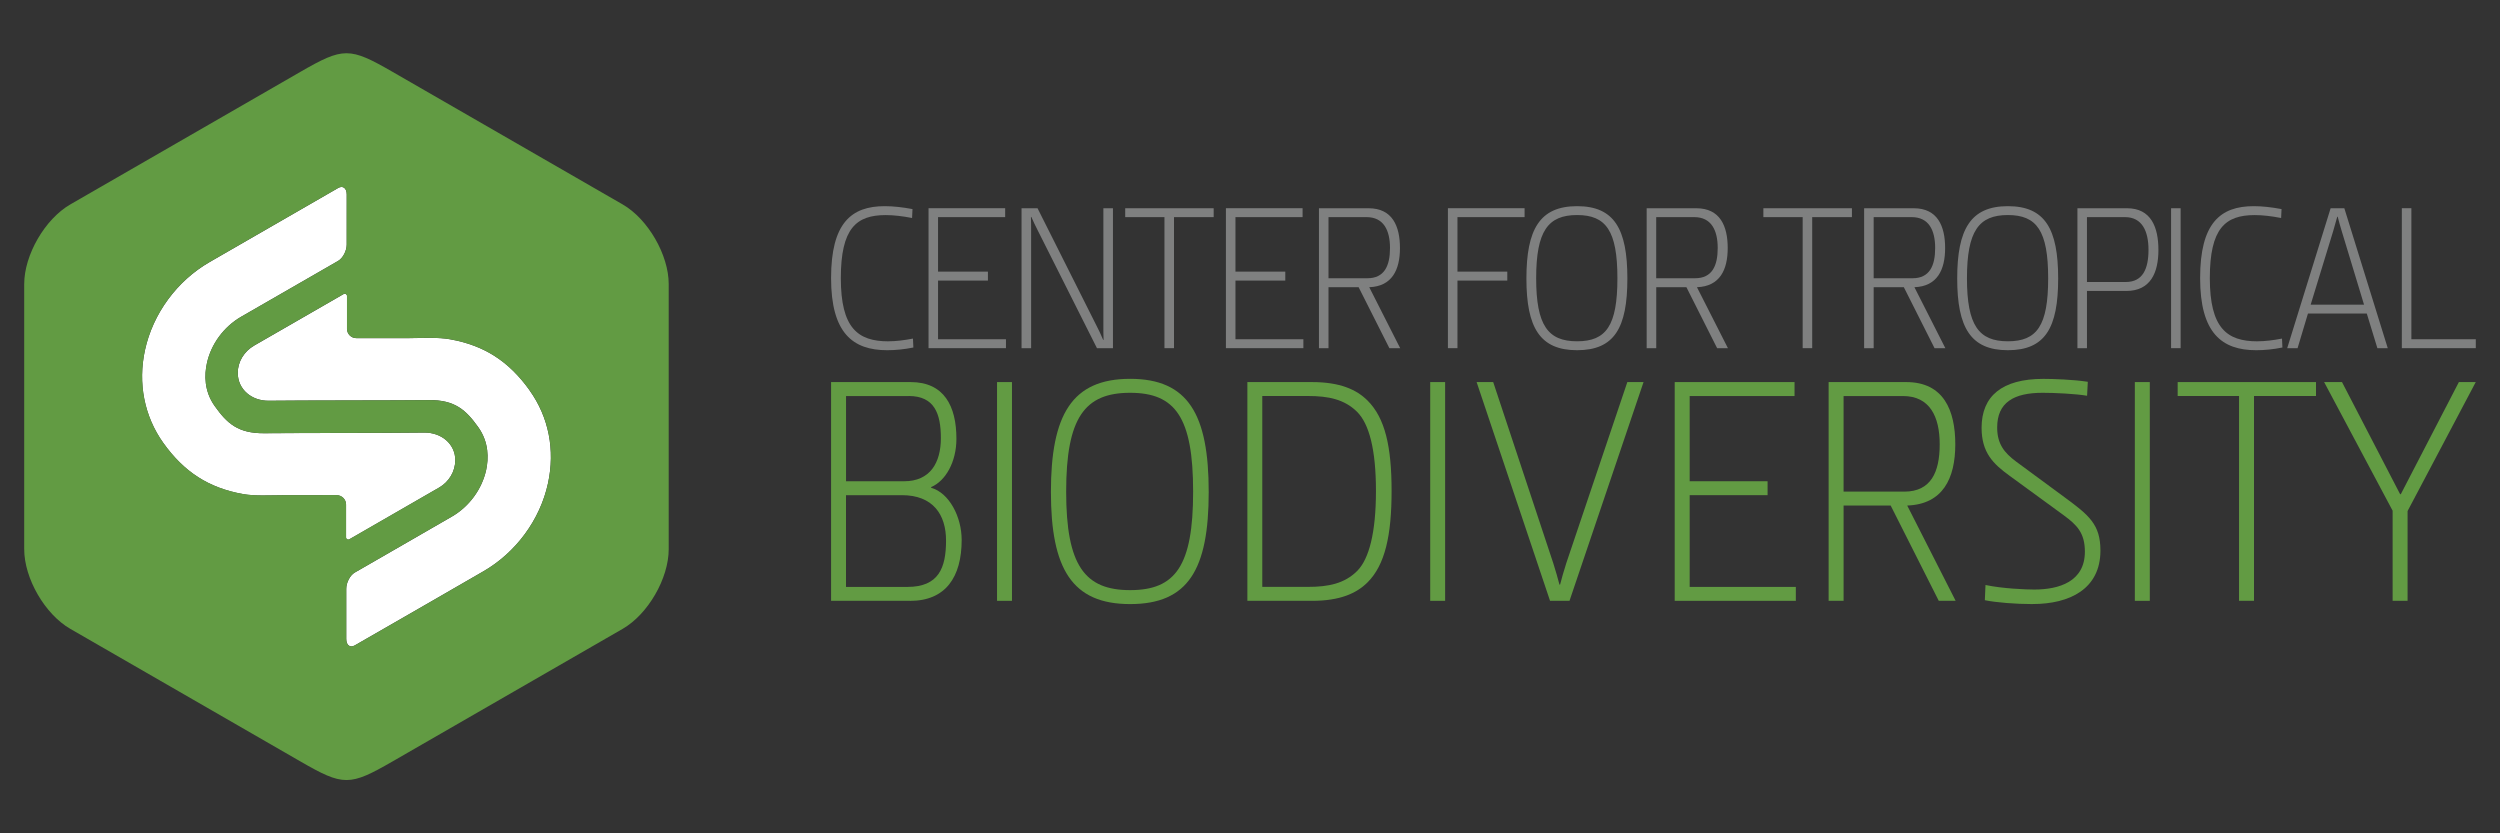
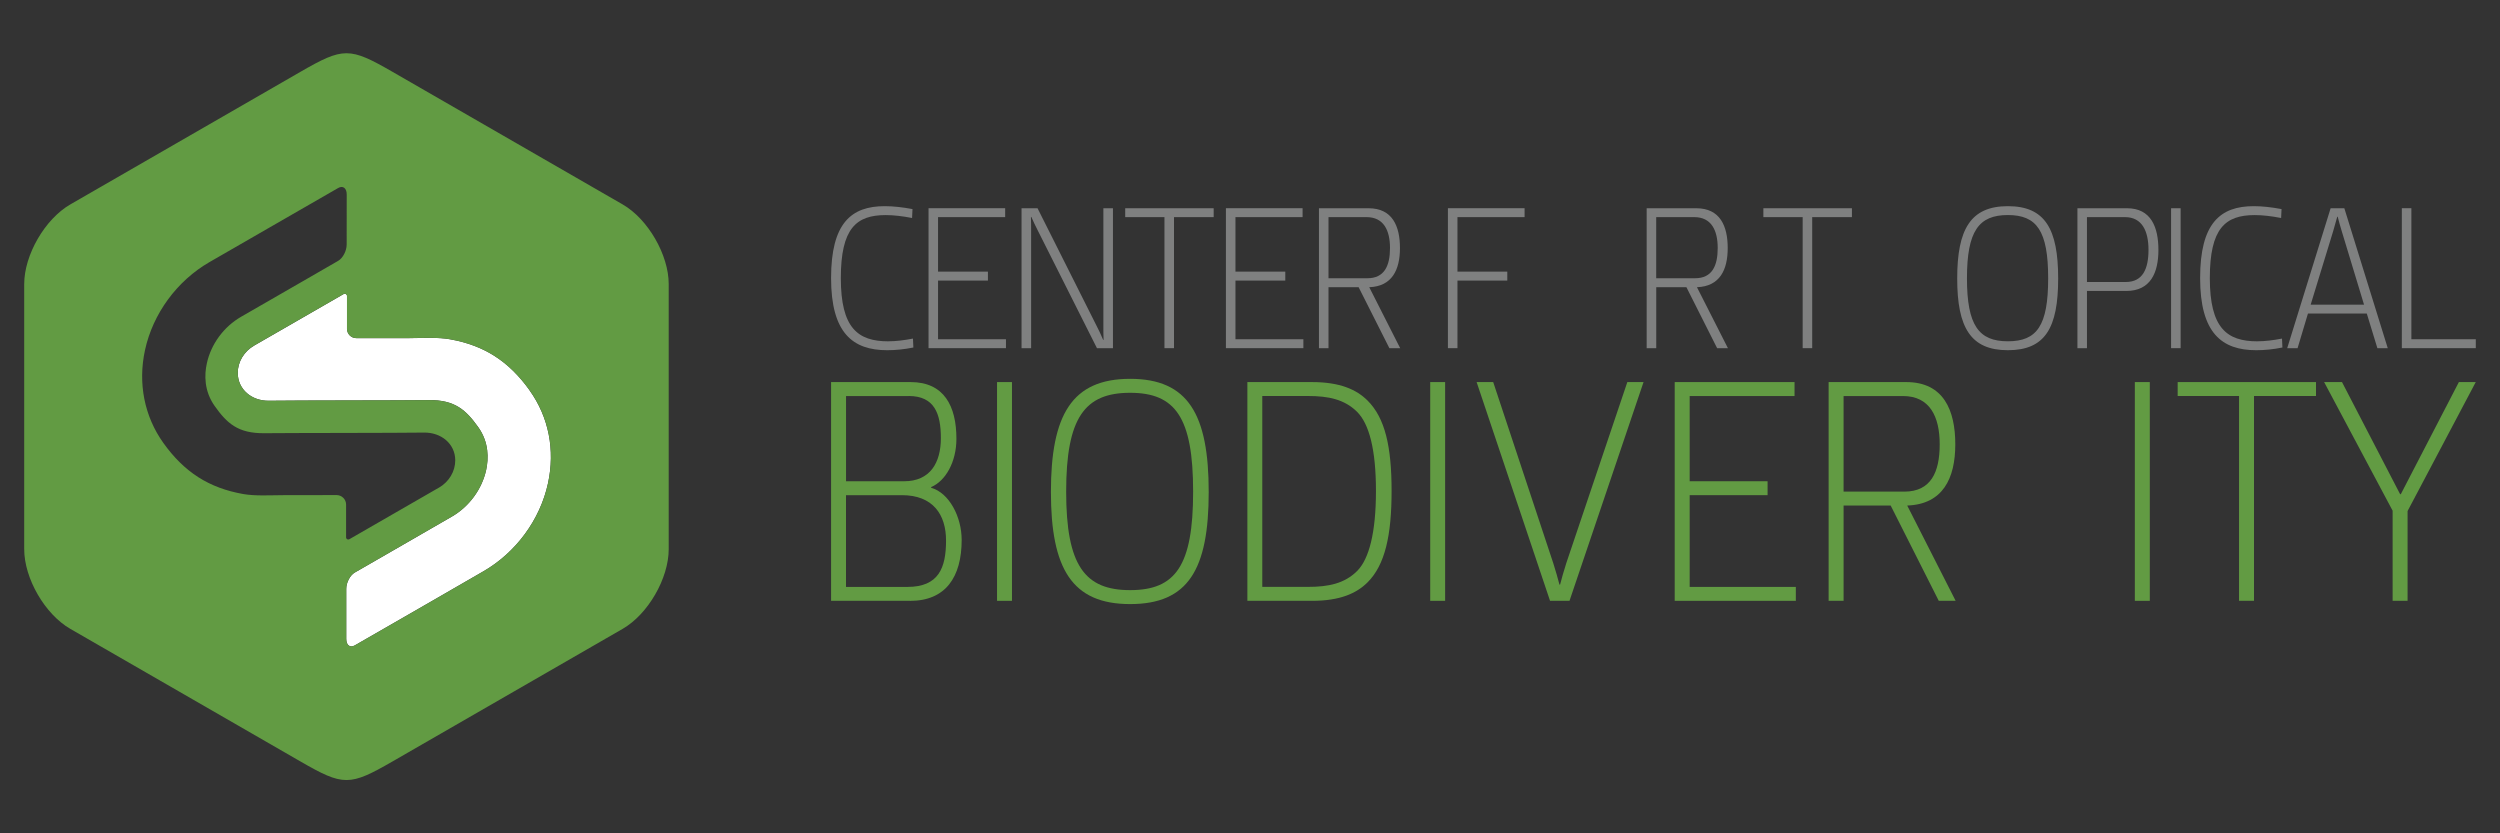
<svg xmlns="http://www.w3.org/2000/svg" version="1.1" viewBox="0 0 600 200">
  <rect x="0" y="0" width="600" height="200" fill="#333333" stroke="none" />
  <defs>
    <style> .cls-1 { fill: #7f8080; } .cls-2 { fill: #fff; } .cls-3 { fill: #629b43; } </style>
  </defs>
  <g>
    <g id="Layer_1">
      <g>
        <path class="cls-2" d="M127.11,93.71c4.58,6.38,6.14,14.31,4.41,22.27-1.89,8.74-7.69,16.63-15.51,21.14l-14.39,8.3c-2.21,1.25-14.29,8.21-16.46,9.47-1.15.66-2.06-.04-2.06-1.55,0-1.08,0-10.93,0-12.02,0-1.52.92-3.27,2.06-3.92,2.19-1.27,6.66-3.85,8.86-5.1l14.41-8.31c4.16-2.39,7.24-6.59,8.25-11.21.57-2.66.72-6.58-1.91-10.27-2.9-4.04-5.54-6.57-11.91-6.49-6.28.09-31.71.06-38.3.16-4.13.07-7.48-2.7-7.49-6.65-.03-2.66,1.49-5.18,3.94-6.6l21.46-12.36c.27-.14.58-.07.74.2.04.07.07.16.07.25v7.89c0,1.24,1,2.25,2.25,2.25h12.75c3.39-.03,6.89-.24,9.69.26,8.23,1.47,14.14,5.26,19.16,12.28" />
-         <path class="cls-2" d="M109.26,110.47c0,2.66-1.49,5.19-3.94,6.59l-21.47,12.37c-.25.16-.58.07-.73-.18-.05-.09-.07-.17-.07-.26v-7.89c0-1.24-1.01-2.25-2.26-2.25h0s-12.74,0-12.74,0c-3.4.02-6.89.23-9.69-.26-8.23-1.47-14.15-5.26-19.17-12.28-4.56-6.4-6.13-14.31-4.4-22.28,1.9-8.74,7.69-16.63,15.51-21.13l14.4-8.3c2.2-1.27,14.27-8.22,16.45-9.48,1.14-.66,2.06.04,2.06,1.55,0,1.08,0,10.94,0,12.03,0,1.51-.92,3.26-2.06,3.92-2.19,1.25-6.65,3.84-8.86,5.1l-14.4,8.29c-4.17,2.4-7.26,6.6-8.24,11.22-.58,2.66-.72,6.59,1.91,10.26,2.89,4.06,5.53,6.56,11.91,6.49,6.28-.07,31.72-.05,38.31-.16,4.13-.06,7.49,2.7,7.5,6.64" />
        <path class="cls-3" d="M105.32,117.06c2.44-1.41,3.95-3.93,3.94-6.6-.01-3.94-3.37-6.71-7.5-6.64-6.59.1-32.02.08-38.31.15-6.38.07-9.01-2.43-11.9-6.49-2.62-3.67-2.5-7.6-1.91-10.26.99-4.62,4.07-8.81,8.25-11.21l14.4-8.29c2.2-1.27,6.66-3.84,8.86-5.11,1.13-.65,2.05-2.4,2.05-3.91,0-1.09.01-10.94.01-12.03,0-1.52-.91-2.21-2.05-1.55-2.19,1.26-14.26,8.21-16.45,9.47l-14.41,8.3c-7.82,4.5-13.61,12.39-15.5,21.13-1.73,7.97-.16,15.89,4.4,22.28,5.02,7.02,10.94,10.81,19.17,12.27,2.8.5,6.29.29,9.69.27l12.74-.02h0c1.25.01,2.26,1.03,2.26,2.26v7.88c0,.09.02.18.07.27.15.24.46.33.72.18l21.48-12.37ZM131.52,115.98c1.74-7.97.18-15.89-4.4-22.28-5.02-7.03-10.93-10.82-19.16-12.28-2.8-.5-6.3-.3-9.69-.28h-12.75c-1.25.01-2.25-.99-2.25-2.24v-7.89c0-.08-.02-.18-.07-.25-.15-.26-.47-.34-.73-.19l-21.48,12.36c-2.44,1.41-3.95,3.94-3.93,6.6.02,3.95,3.37,6.72,7.49,6.65,6.6-.09,32.03-.07,38.31-.15,6.38-.08,9.01,2.44,11.91,6.49,2.63,3.68,2.48,7.61,1.91,10.26-1.01,4.62-4.08,8.82-8.25,11.21l-14.41,8.31c-2.2,1.25-6.67,3.83-8.86,5.1-1.14.65-2.06,2.4-2.06,3.92,0,1.08,0,10.94,0,12.03,0,1.5.91,2.2,2.06,1.54,2.18-1.25,14.26-8.21,16.47-9.47l14.38-8.3c7.83-4.51,13.63-12.4,15.51-21.13M160.49,68.18v63.62c0,7.03-4.98,15.63-11.06,19.13l-55.21,31.81c-10.34,5.96-11.8,5.96-22.13,0l-55.21-31.81c-6.09-3.5-11.07-12.1-11.07-19.13v-63.62c0-7,4.98-15.61,11.07-19.12l55.21-31.81c10.34-5.96,11.78-5.96,22.13,0l55.21,31.81c6.08,3.5,11.06,12.11,11.06,19.12" />
        <path class="cls-1" d="M213.23,81.91c1.79,0,3.79-.25,5.88-.65l.1,2.14c-2.2.45-4.34.65-6.28.65-8.28,0-13.47-4.13-13.47-17.31s4.83-17.26,12.86-17.26c2.04,0,4.29.25,6.68.7l-.1,2.14c-2.29-.45-4.44-.7-6.33-.7-7.08,0-10.77,3.19-10.77,15.13s4.04,15.17,11.42,15.17" />
        <polygon class="cls-1" points="222.85 83.56 222.85 49.97 241.24 49.97 241.24 52.11 225.13 52.11 225.13 65.19 237.1 65.19 237.1 67.34 225.13 67.34 225.13 81.42 241.43 81.42 241.43 83.56 222.85 83.56" />
        <path class="cls-1" d="M263.27,78.38c.4.79,1,1.99,1.49,3.19h.1c-.05-1.15-.05-2.2-.05-3.19v-28.4h2.3v33.58h-3.84l-14.26-28.36c-.55-1.09-.99-1.99-1.49-3.14h-.1c.05,1.15.05,2.19.05,3.19v28.31h-2.3v-33.58h3.84l14.26,28.4Z" />
        <polygon class="cls-1" points="281.76 52.11 281.76 83.56 279.47 83.56 279.47 52.11 270.05 52.11 270.05 49.98 291.28 49.98 291.28 52.11 281.76 52.11" />
        <polygon class="cls-1" points="294.22 83.56 294.22 49.97 312.62 49.97 312.62 52.11 296.51 52.11 296.51 65.19 308.47 65.19 308.47 67.34 296.51 67.34 296.51 81.42 312.81 81.42 312.81 83.56 294.22 83.56" />
        <path class="cls-1" d="M327.97,52.11h-9.13v14.67h9.33c4.08,0,5.43-2.98,5.43-7.26s-1.55-7.41-5.63-7.41M316.55,83.56v-33.58h11.91c5.73,0,7.53,4.32,7.53,9.55s-1.9,9.2-7.37,9.4l7.42,14.63h-2.59l-7.38-14.63h-7.23v14.63h-2.29Z" />
        <polygon class="cls-1" points="347.5 83.56 347.5 49.97 365.9 49.97 365.9 52.11 349.79 52.11 349.79 65.19 361.75 65.19 361.75 67.34 349.79 67.34 349.79 83.56 347.5 83.56" />
-         <path class="cls-1" d="M378.5,51.61c-6.97,0-9.82,3.83-9.82,15.17s2.85,15.13,9.82,15.13,9.68-3.73,9.68-15.13-2.74-15.17-9.68-15.17M378.5,49.48c8.93,0,12.07,5.47,12.07,17.36s-3.15,17.21-12.07,17.21-12.16-5.42-12.16-17.21,3.19-17.36,12.16-17.36" />
        <path class="cls-1" d="M406.61,52.11h-9.12v14.67h9.33c4.09,0,5.43-2.98,5.43-7.26s-1.55-7.41-5.63-7.41M395.2,83.56v-33.58h11.91c5.74,0,7.54,4.32,7.54,9.55s-1.89,9.2-7.38,9.4l7.43,14.63h-2.59l-7.37-14.63h-7.24v14.63h-2.29Z" />
        <polygon class="cls-1" points="434.93 52.11 434.93 83.56 432.64 83.56 432.64 52.11 423.21 52.11 423.21 49.98 444.46 49.98 444.46 52.11 434.93 52.11" />
-         <path class="cls-1" d="M458.81,52.11h-9.13v14.67h9.33c4.08,0,5.43-2.98,5.43-7.26s-1.54-7.41-5.63-7.41M447.39,83.56v-33.58h11.91c5.73,0,7.53,4.32,7.53,9.55s-1.89,9.2-7.37,9.4l7.42,14.63h-2.59l-7.37-14.63h-7.24v14.63h-2.29Z" />
        <path class="cls-1" d="M481.89,51.61c-6.98,0-9.82,3.83-9.82,15.17s2.84,15.13,9.82,15.13,9.67-3.73,9.67-15.13-2.74-15.17-9.67-15.17M481.89,49.48c8.93,0,12.07,5.47,12.07,17.36s-3.14,17.21-12.07,17.21-12.16-5.42-12.16-17.21,3.19-17.36,12.16-17.36" />
        <path class="cls-1" d="M509.99,52.11h-9.12v15.57h9.33c4.08,0,5.44-3.19,5.44-7.71s-1.55-7.86-5.64-7.86M498.58,83.56v-33.58h11.91c5.74,0,7.53,4.52,7.53,10s-1.89,9.85-7.73,9.85h-9.42v13.73h-2.29Z" />
        <rect class="cls-1" x="521.06" y="49.98" width="2.29" height="33.58" />
        <path class="cls-1" d="M541.8,81.91c1.8,0,3.79-.25,5.88-.65l.1,2.14c-2.2.45-4.34.65-6.28.65-8.28,0-13.47-4.13-13.47-17.31s4.83-17.26,12.86-17.26c2.04,0,4.29.25,6.68.7l-.1,2.14c-2.29-.45-4.44-.7-6.34-.7-7.08,0-10.77,3.19-10.77,15.13s4.05,15.17,11.42,15.17" />
        <path class="cls-1" d="M560.94,52.02c-.3,1.14-.66,2.39-1,3.53l-5.38,17.57h12.81l-5.33-17.57c-.35-1.14-.7-2.39-.99-3.53h-.1ZM568.02,75.25h-14.11l-2.49,8.31h-2.49l10.42-33.58h3.29l10.42,33.58h-2.49l-2.54-8.31Z" />
        <polygon class="cls-1" points="576.44 83.56 576.44 49.97 578.73 49.97 578.73 81.42 594.19 81.42 594.19 83.56 576.44 83.56" />
        <path class="cls-3" d="M216.45,118.84h-13.41v22.02h14.74c7.47,0,9.27-4.52,9.27-11.13,0-6.22-3.12-10.89-10.6-10.89M218.09,95.05h-15.04v20.45h13.95c6.23,0,8.81-4.44,8.81-10.35s-1.56-10.11-7.72-10.11M218.4,144.2h-18.94v-52.5h19.09c8.03,0,10.99,5.76,10.99,13.61,0,5.52-2.57,10.11-6.07,11.59v.16c4.37,1.25,7.33,7.01,7.33,12.53,0,8.86-3.82,14.62-12.39,14.62" />
        <rect class="cls-3" x="239.29" y="91.7" width="3.58" height="52.5" />
        <path class="cls-3" d="M271.23,94.27c-10.91,0-15.35,5.98-15.35,23.71s4.45,23.65,15.35,23.65,15.12-5.83,15.12-23.65-4.28-23.71-15.12-23.71M271.23,90.92c13.95,0,18.86,8.55,18.86,27.15s-4.91,26.91-18.86,26.91-19.01-8.48-19.01-26.91,4.98-27.15,19.01-27.15" />
        <path class="cls-3" d="M325.71,98.85c-3.04-3.03-6.94-3.81-11.77-3.81h-10.99v45.81h10.99c4.83,0,8.73-.78,11.77-3.81,2.88-2.88,4.52-9.25,4.52-19.21s-1.64-16.1-4.52-18.98M299.37,91.7h15.51c6.71,0,10.68,1.79,13.33,4.43,4.21,4.2,5.77,11.04,5.77,21.7s-1.56,17.73-5.77,21.94c-2.65,2.64-6.62,4.43-13.33,4.43h-15.51v-52.5Z" />
        <rect class="cls-3" x="343.25" y="91.7" width="3.58" height="52.5" />
        <path class="cls-3" d="M374.42,140.31c.31-1.24.93-3.42,1.48-5.13l14.66-43.48h3.89l-17.77,52.5h-4.67l-17.62-52.5h3.98l14.42,43.48c.55,1.71,1.16,3.89,1.48,5.13h.16Z" />
        <polygon class="cls-3" points="401.93 144.2 401.93 91.7 430.69 91.7 430.69 95.05 405.52 95.05 405.52 115.5 424.22 115.5 424.22 118.84 405.52 118.84 405.52 140.86 431 140.86 431 144.2 401.93 144.2" />
        <path class="cls-3" d="M456.72,95.05h-14.26v22.94h14.57c6.39,0,8.5-4.66,8.5-11.35s-2.41-11.59-8.81-11.59M438.87,144.2v-52.5h18.63c8.96,0,11.77,6.77,11.77,14.93s-2.96,14.39-11.54,14.7l11.62,22.86h-4.05l-11.54-22.86h-11.3v22.86h-3.59Z" />
-         <path class="cls-3" d="M487.81,144.98c-4.14,0-8.81-.39-11.45-.93l.16-3.65c4.06.86,9.58,1.09,11.69,1.09,5.93,0,12.16-1.87,12.16-9.1,0-4.44-1.87-6.38-5.07-8.72l-13.01-9.49c-3.98-2.88-6.71-5.6-6.71-11.51,0-7.62,4.91-11.74,14.81-11.74,2.34,0,7.24.16,10.68.7l-.17,3.35c-2.8-.48-7.87-.71-10.67-.71-6.94,0-10.91,2.33-10.91,8.32,0,3.97,1.71,6.06,4.52,8.17l11.61,8.55c5.92,4.35,8.65,6.54,8.65,12.83,0,9.18-7.33,12.83-16.29,12.83" />
        <rect class="cls-3" x="512.36" y="91.7" width="3.59" height="52.5" />
        <polygon class="cls-3" points="540.96 95.04 540.96 144.19 537.37 144.19 537.37 95.04 522.64 95.04 522.64 91.7 555.84 91.7 555.84 95.04 540.96 95.04" />
        <polygon class="cls-3" points="577.82 122.65 577.82 144.19 574.23 144.19 574.23 122.57 557.79 91.7 562.08 91.7 576.03 118.61 576.19 118.61 590.13 91.7 594.18 91.7 577.82 122.65" />
      </g>
    </g>
  </g>
</svg>